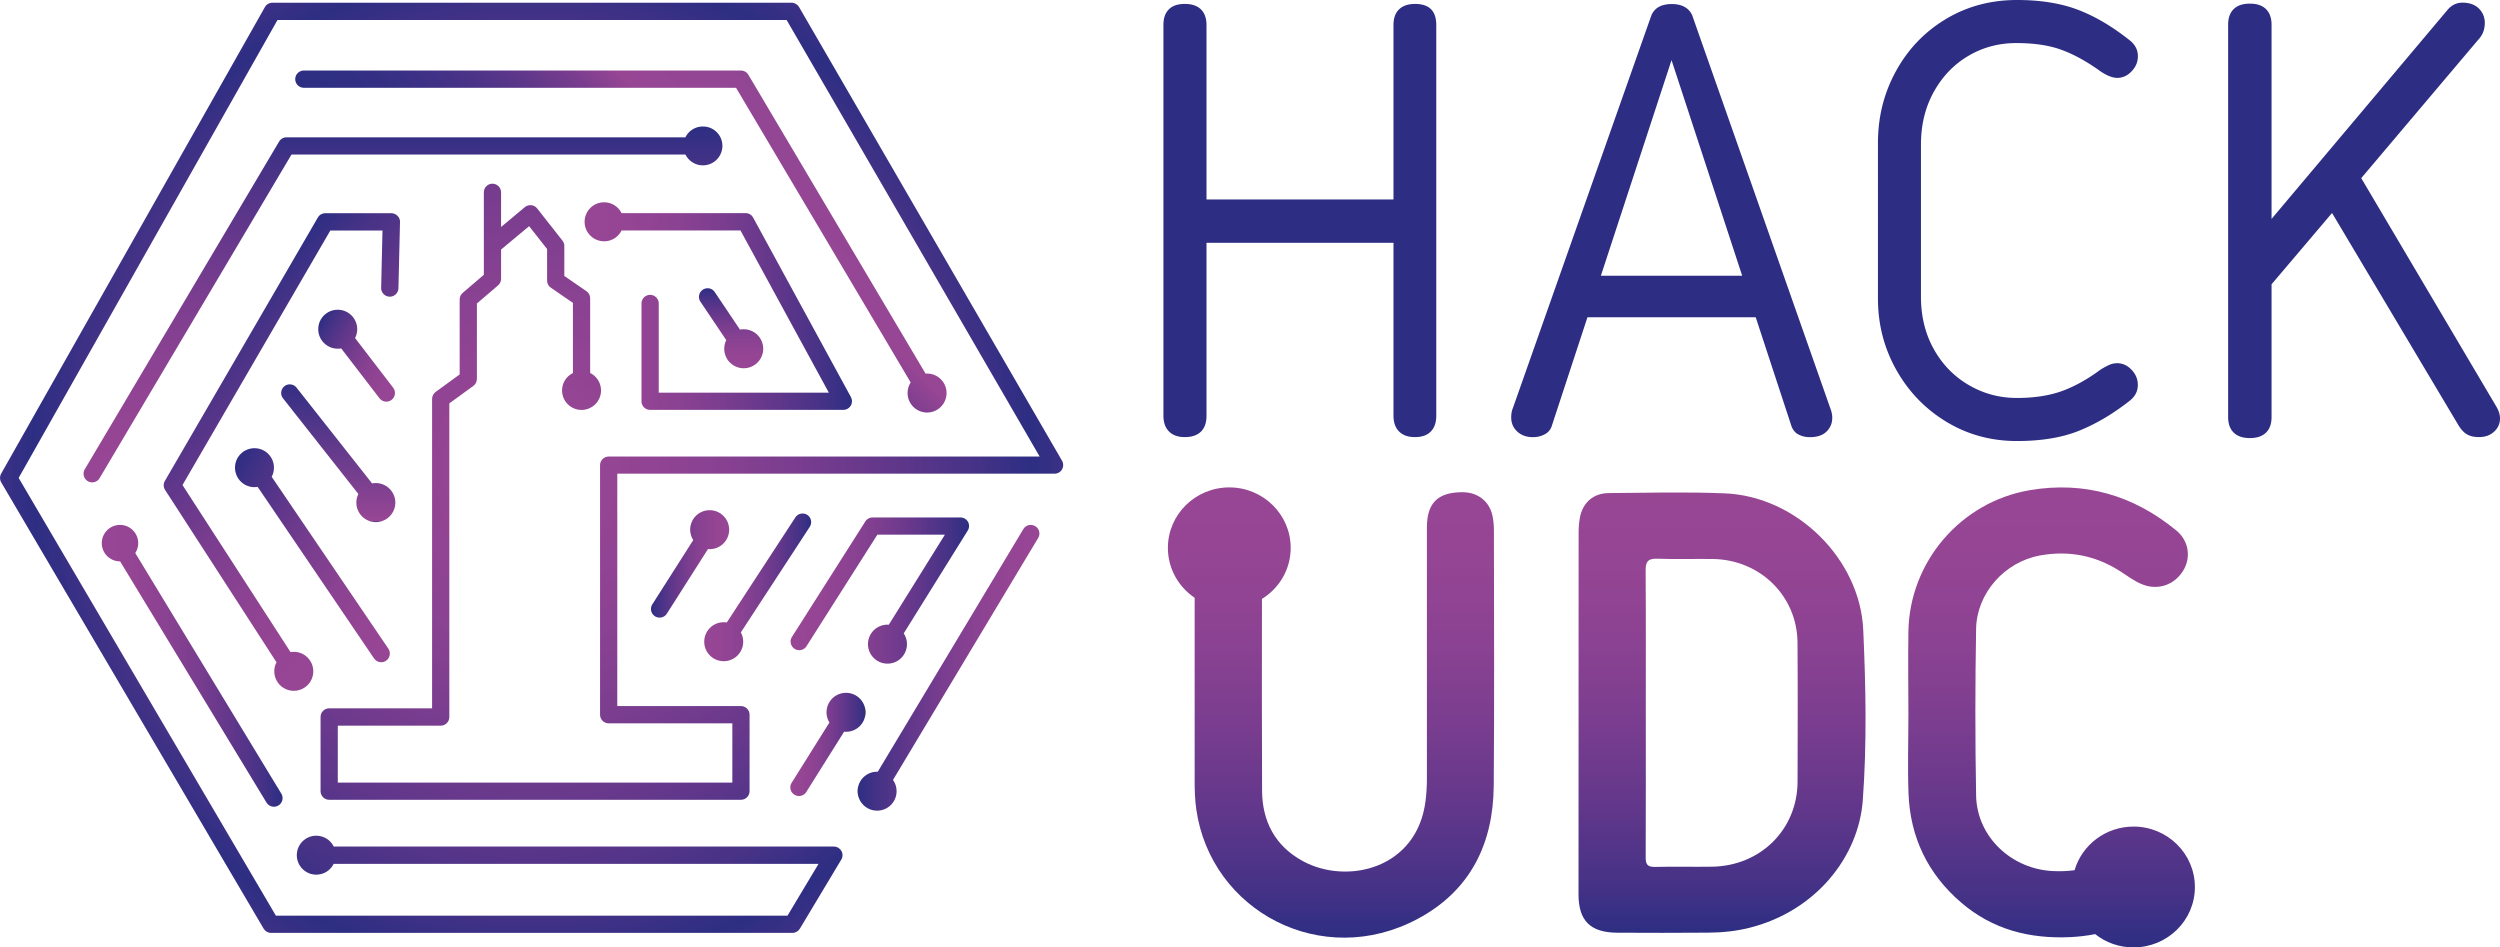
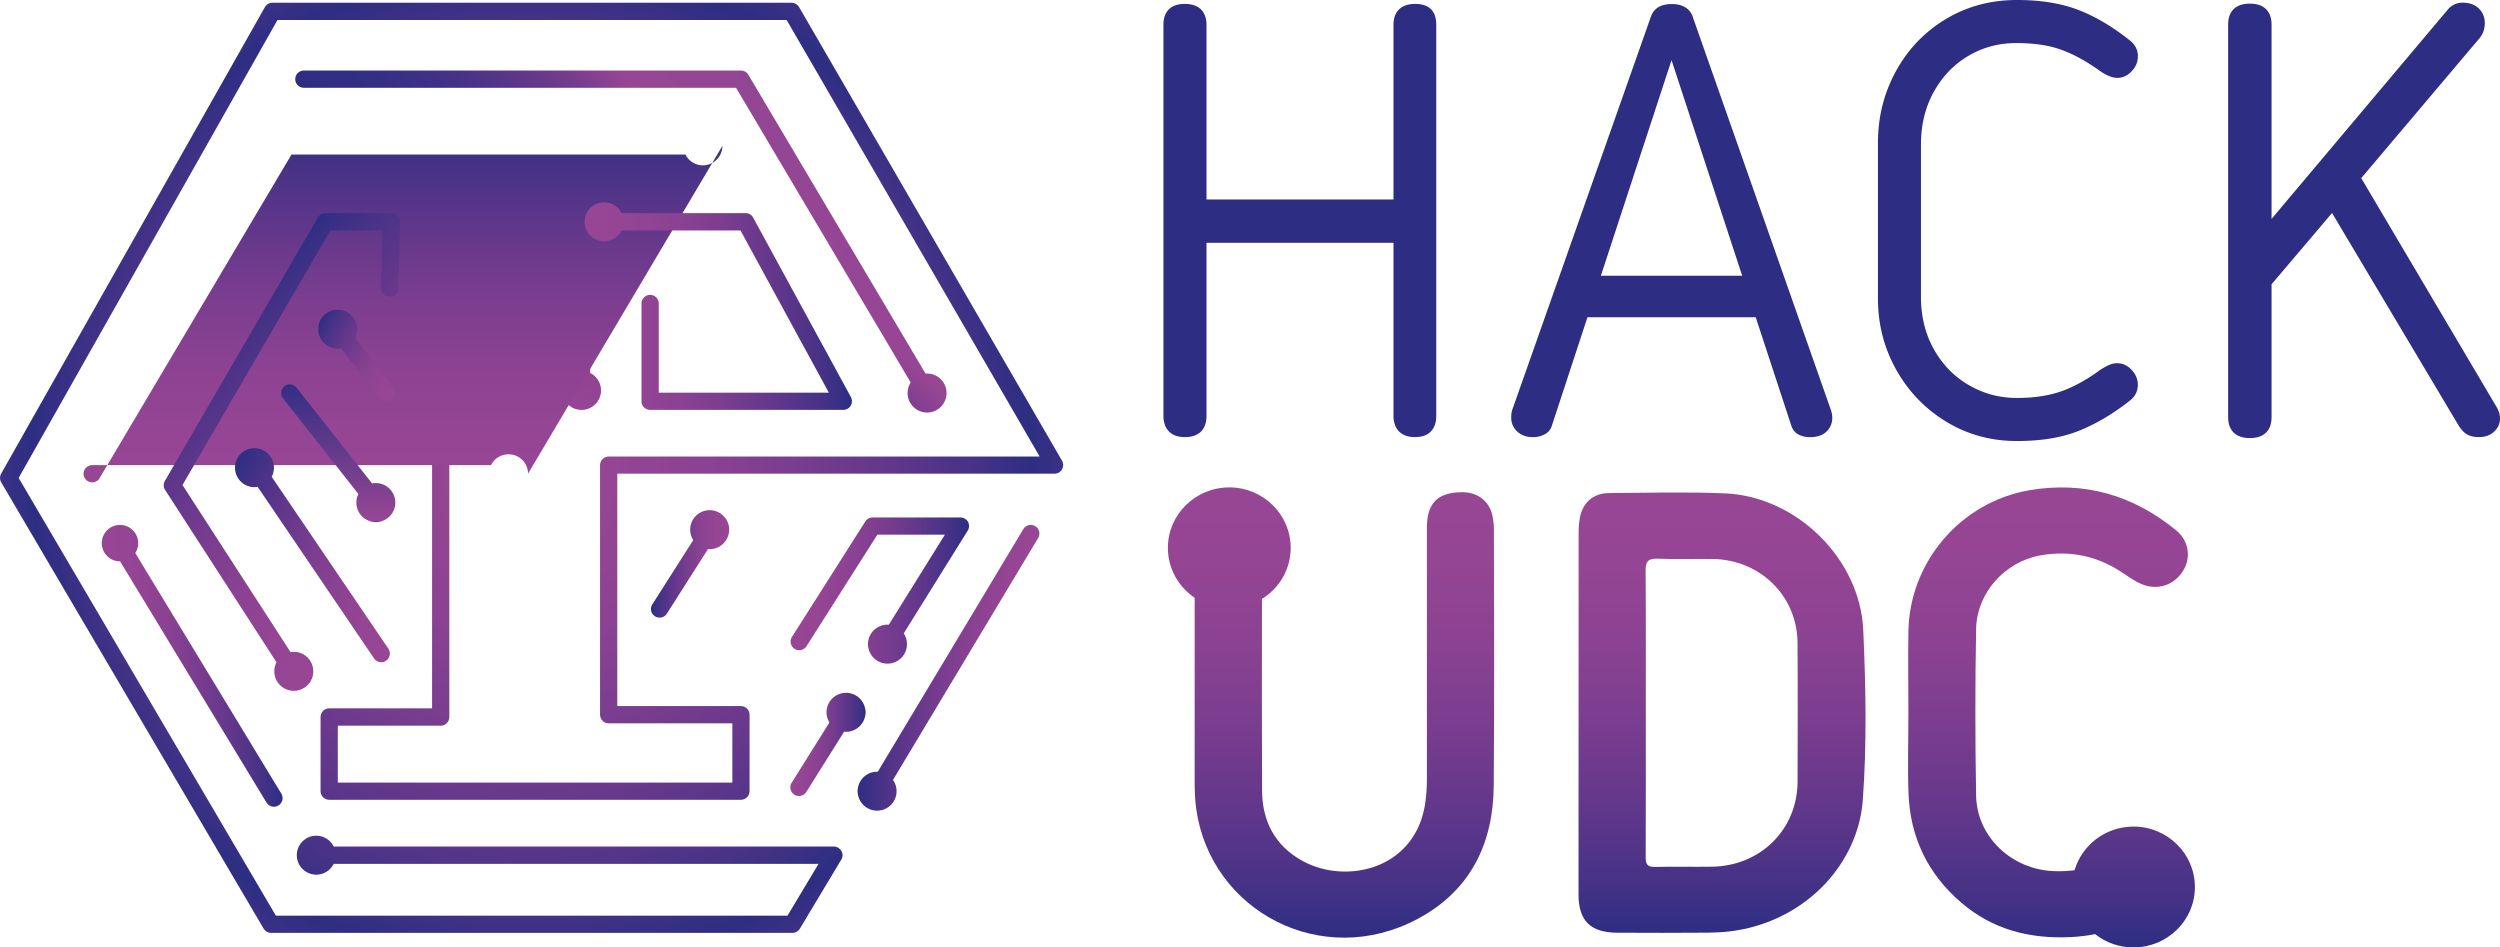
<svg xmlns="http://www.w3.org/2000/svg" viewBox="82.196 226.37 432.394 163.86">
  <path d="M330.61 230.69v67.58c0 1.18-.31 2.08-.94 2.73-.63.65-1.55.97-2.76.97-1.17 0-2.08-.32-2.73-.97-.64-.64-.97-1.55-.97-2.73v-29.9h-32.34v29.9c0 1.21-.32 2.13-.97 2.76-.64.63-1.57.94-2.78.94-1.18 0-2.09-.32-2.73-.97-.64-.64-.97-1.55-.97-2.73v-67.58c0-1.17.31-2.08.94-2.7.62-.63 1.54-.94 2.76-.94 1.21 0 2.14.31 2.78.94.64.62.97 1.53.97 2.7v30.18h32.34v-30.18c0-1.17.32-2.08.97-2.7.64-.63 1.57-.94 2.79-.94 2.43.01 3.64 1.22 3.64 3.64zm68.49 67.93c0 .95-.33 1.74-.99 2.39-.66.65-1.62.97-2.87.97-.76 0-1.43-.16-2.02-.48-.59-.32-.99-.84-1.22-1.56l-6.14-18.7h-29.1l-6.14 18.7c-.19.68-.6 1.19-1.22 1.53a4.3 4.3 0 0 1-2.08.51c-1.1 0-2-.32-2.7-.97-.7-.64-1.05-1.46-1.05-2.44 0-.61.09-1.14.28-1.59l23.93-67.86c.53-1.36 1.72-2.05 3.58-2.05.87 0 1.61.17 2.22.51.6.34 1.04.83 1.31 1.48l23.87 67.92c.22.56.34 1.11.34 1.64zm-15.58-24.56-12.22-37.29-12.22 37.29h24.44zm58.29 26.8c-2.94 1.19-6.53 1.79-10.77 1.79-4.47 0-8.54-1.11-12.19-3.32-3.66-2.22-6.55-5.21-8.67-8.98-2.12-3.77-3.18-7.89-3.18-12.36V251.1c0-4.51 1.04-8.66 3.13-12.45 2.08-3.79 4.95-6.78 8.61-8.98 3.66-2.2 7.76-3.3 12.31-3.3 4.02 0 7.49.55 10.43 1.65 2.94 1.1 5.92 2.84 8.95 5.23 1.02.76 1.53 1.71 1.53 2.84 0 .99-.36 1.86-1.08 2.61-.72.76-1.55 1.14-2.5 1.14-.8 0-1.76-.38-2.9-1.14-2.31-1.67-4.54-2.9-6.68-3.69-2.14-.8-4.77-1.19-7.87-1.19-3.03 0-5.8.74-8.3 2.22-2.5 1.48-4.49 3.55-5.97 6.22-1.48 2.67-2.22 5.71-2.22 9.12v26.31c0 3.41.75 6.44 2.24 9.1 1.5 2.65 3.51 4.72 6.05 6.19 2.54 1.48 5.3 2.22 8.3 2.22 2.99 0 5.59-.4 7.79-1.19 2.2-.8 4.41-2.03 6.65-3.69.61-.38 1.13-.66 1.56-.85.44-.19.88-.28 1.34-.28.95 0 1.78.38 2.5 1.14.72.76 1.08 1.63 1.08 2.61 0 1.14-.51 2.09-1.53 2.84-2.8 2.19-5.67 3.89-8.61 5.08zm72.78-2.13c0 .91-.34 1.68-1.02 2.3-.68.63-1.55.94-2.62.94-.87 0-1.58-.17-2.13-.51-.55-.34-1.05-.91-1.51-1.7l-21.77-36.55-10.46 12.33v22.96c0 1.18-.32 2.08-.97 2.7-.64.63-1.57.94-2.78.94-1.21 0-2.14-.31-2.79-.94-.64-.62-.97-1.52-.97-2.7v-67.86c0-1.18.32-2.08.97-2.7.64-.63 1.57-.94 2.79-.94 1.21 0 2.14.31 2.78.94.64.63.97 1.53.97 2.7v33.59l30.58-36.32c.68-.72 1.5-1.08 2.44-1.08 1.21 0 2.16.34 2.84 1.02.68.68 1.02 1.52 1.02 2.5 0 1.14-.38 2.1-1.14 2.9l-20.23 23.93 23.36 39.5c.43.72.64 1.41.64 2.05z" style="fill:#2d2e83" />
  <linearGradient id="a" x1="312.404" x2="312.404" y1="310.678" y2="388.55" gradientUnits="userSpaceOnUse">
    <stop offset="0" style="stop-color:#914694" />
    <stop offset="0" style="stop-color:#954694" />
    <stop offset="0" style="stop-color:#974694" />
    <stop offset=".168" style="stop-color:#944593" />
    <stop offset=".345" style="stop-color:#8b4292" />
    <stop offset=".526" style="stop-color:#7a3d8f" />
    <stop offset=".711" style="stop-color:#62378b" />
    <stop offset=".896" style="stop-color:#443286" />
    <stop offset="1" style="stop-color:#2d2e83" />
    <stop offset="1" style="stop-color:#000" />
  </linearGradient>
  <path d="M340.55 362.27c-.08 9.98-4.01 18.14-13.13 23.01-16.55 8.87-35.8-1.28-38.32-18.94-.24-1.67-.28-3.33-.28-5v-31.58c-2.8-1.89-4.63-5.05-4.63-8.63 0-5.78 4.76-10.46 10.63-10.46 5.85 0 10.61 4.68 10.61 10.46 0 3.72-1.98 6.98-4.97 8.83-.02 11.03-.02 22.1.02 33.14.02 5.29 2.24 9.59 7.04 12.2 7.66 4.17 19.81 1.35 21.24-10.46.15-1.24.23-2.5.23-3.74v-43.49c0-4.26 1.88-6.11 6.17-6.11 2.65 0 4.7 1.61 5.19 4.18.17.81.23 1.67.23 2.48.01 14.71.09 29.41-.03 44.11z" style="fill:url(#a)" />
  <linearGradient id="b" x1="380.04" x2="380.04" y1="311.546" y2="387.717" gradientUnits="userSpaceOnUse">
    <stop offset="0" style="stop-color:#914694" />
    <stop offset="0" style="stop-color:#954694" />
    <stop offset="0" style="stop-color:#974694" />
    <stop offset=".168" style="stop-color:#944593" />
    <stop offset=".345" style="stop-color:#8b4292" />
    <stop offset=".526" style="stop-color:#7a3d8f" />
    <stop offset=".711" style="stop-color:#62378b" />
    <stop offset=".896" style="stop-color:#443286" />
    <stop offset="1" style="stop-color:#2d2e83" />
    <stop offset="1" style="stop-color:#000" />
  </linearGradient>
  <path d="M355.22 349.55c0-10.35-.01-20.7.01-31.05 0-.88.06-1.78.23-2.65.5-2.57 2.33-4.18 4.99-4.2 6.69-.05 13.4-.23 20.08.05 12.44.52 23.38 11.38 23.93 23.62.44 9.82.64 19.66-.08 29.46-.72 9.83-8.17 19.18-19.57 22.05-2.33.59-4.71.83-7.1.85-5.26.05-10.52.03-15.78.01-4.65-.02-6.72-2.06-6.72-6.63 0-10.5.01-21.01.01-31.51zm11.63 0c0 8.36.02 16.73-.02 25.09-.01 1.17.27 1.7 1.6 1.67 3.29-.08 6.59.01 9.88-.04 8.41-.13 14.77-6.46 14.79-14.74.02-8 .05-16-.01-23.99-.05-8.09-6.47-14.39-14.68-14.49-3.19-.04-6.38.07-9.56-.05-1.67-.06-2.04.55-2.03 2.09.06 8.15.03 16.3.03 24.46z" style="fill:url(#b)" />
  <linearGradient id="c" x1="437.013" x2="437.013" y1="310.684" y2="390.227" gradientUnits="userSpaceOnUse">
    <stop offset="0" style="stop-color:#914694" />
    <stop offset="0" style="stop-color:#954694" />
    <stop offset="0" style="stop-color:#974694" />
    <stop offset=".168" style="stop-color:#944593" />
    <stop offset=".345" style="stop-color:#8b4292" />
    <stop offset=".526" style="stop-color:#7a3d8f" />
    <stop offset=".711" style="stop-color:#62378b" />
    <stop offset=".896" style="stop-color:#443286" />
    <stop offset="1" style="stop-color:#2d2e83" />
    <stop offset="1" style="stop-color:#000" />
  </linearGradient>
  <path d="M461.82 379.79c0 5.78-4.76 10.44-10.61 10.44-2.52 0-4.83-.85-6.64-2.3-1.37.28-2.78.44-4.25.52-7.09.33-13.47-1.3-18.91-5.96-5.79-4.96-8.82-11.29-9.12-18.83-.17-4.65-.02-9.29-.02-13.96 0-4.7-.08-9.4 0-14.11.19-12 9.01-22.4 20.99-24.44 9.5-1.61 18 .91 25.38 7 2.14 1.78 2.56 4.67 1.13 6.96-1.54 2.46-4.38 3.41-7.05 2.33-1.45-.57-2.65-1.54-3.95-2.35-4.21-2.67-8.84-3.54-13.73-2.65-6.13 1.11-10.95 6.52-11.06 12.68-.17 9.63-.17 19.25 0 28.86.13 7.13 6.15 12.76 13.38 13.05 1.26.06 2.46 0 3.65-.15 1.28-4.37 5.36-7.55 10.22-7.55 5.83.01 10.59 4.68 10.59 10.46z" style="fill:url(#c)" />
  <radialGradient id="d" cx="174.142" cy="307.272" r="86.386" gradientUnits="userSpaceOnUse" spreadMethod="reflect">
    <stop offset="0" style="stop-color:#914694" />
    <stop offset="0" style="stop-color:#954694" />
    <stop offset="0" style="stop-color:#974694" />
    <stop offset=".168" style="stop-color:#944593" />
    <stop offset=".345" style="stop-color:#8b4292" />
    <stop offset=".526" style="stop-color:#7a3d8f" />
    <stop offset=".711" style="stop-color:#62378b" />
    <stop offset=".896" style="stop-color:#443286" />
    <stop offset="1" style="stop-color:#2d2e83" />
    <stop offset="1" style="stop-color:#000" />
  </radialGradient>
  <path d="M265.89 307.55c-.27.47-.76.75-1.3.75h-75.63v40.19h21.39c.82 0 1.49.67 1.49 1.49v13.23c0 .82-.67 1.49-1.49 1.49h-71.22c-.82 0-1.49-.67-1.49-1.49v-12.84c0-.82.67-1.49 1.49-1.49h17.8v-53.51c0-.48.23-.93.61-1.21l4.16-3.03v-12.97c0-.44.19-.85.52-1.13l3.66-3.13v-14.27c0-.82.67-1.49 1.49-1.49s1.49.67 1.49 1.49v6l4.11-3.43c.31-.26.71-.38 1.12-.34.4.04.76.24 1.01.56l4.38 5.57c.21.26.32.59.32.93v5.18l3.83 2.64c.41.28.64.74.64 1.23v12.91c1.11.54 1.88 1.69 1.88 3.02 0 1.86-1.51 3.37-3.37 3.37s-3.37-1.5-3.37-3.37c0-1.11.54-2.1 1.37-2.7.16-.12.33-.22.51-.31v-12.13l-3.83-2.64c-.41-.27-.64-.73-.64-1.23v-5.45l-3.11-3.95-4.85 4.04v5.07c0 .44-.19.85-.52 1.13l-3.66 3.13v13.04c0 .48-.23.93-.61 1.21l-4.16 3.03v54.25c0 .83-.66 1.49-1.49 1.49h-17.8v9.85h68.24v-10.25h-21.39c-.82 0-1.49-.67-1.49-1.49v-43.17c0-.82.67-1.49 1.49-1.49h74.54l-43.76-75.5h-88.06l-44.77 79.2 44.49 75.71h88.49l5.37-8.96h-83.86c-.12.24-.27.47-.44.67-.61.73-1.53 1.2-2.57 1.2-1.86 0-3.37-1.51-3.37-3.37s1.5-3.37 3.37-3.37c1.33 0 2.48.77 3.02 1.88h86.5c.54 0 1.03.29 1.3.76.27.47.26 1.04-.02 1.5l-7.16 11.94c-.27.45-.76.73-1.28.73h-90.19c-.53 0-1.01-.28-1.28-.74L82.4 309.79c-.27-.46-.27-1.03-.01-1.49l45.62-80.7c.26-.47.76-.76 1.3-.76h89.79c.53 0 1.03.29 1.3.75l2.488 4.292 43.002 74.188c.26.45.26 1.02 0 1.48Z" style="fill:url(#d)" />
  <linearGradient id="e" x1="214.786" x2="174.876" y1="242.39" y2="282.3" gradientUnits="userSpaceOnUse">
    <stop offset="0" style="stop-color:#914694" />
    <stop offset=".199" style="stop-color:#954694" />
    <stop offset=".274" style="stop-color:#974694" />
    <stop offset=".276" style="stop-color:#974694" />
    <stop offset=".385" style="stop-color:#783c8e" />
    <stop offset=".496" style="stop-color:#5f378a" />
    <stop offset=".611" style="stop-color:#4a3387" />
    <stop offset=".731" style="stop-color:#3b3085" />
    <stop offset=".857" style="stop-color:#312f84" />
    <stop offset="1" style="stop-color:#2d2e83" />
    <stop offset="1" style="stop-color:#000" />
  </linearGradient>
  <path d="M245.91 294.35c0 1.86-1.5 3.37-3.37 3.37a3.372 3.372 0 0 1-2.83-5.2l-30.21-50.97h-74.75c-.82 0-1.49-.67-1.49-1.49s.67-1.49 1.49-1.49h75.6c.53 0 1.02.28 1.28.73l30.65 51.69c.09-.01.17-.01.26-.01 1.86 0 3.37 1.51 3.37 3.37z" style="fill:url(#e)" />
  <linearGradient id="f" x1="151.896" x2="151.896" y1="309.791" y2="248.234" gradientUnits="userSpaceOnUse">
    <stop offset="0" style="stop-color:#914694" />
    <stop offset="0" style="stop-color:#954694" />
    <stop offset="0" style="stop-color:#974694" />
    <stop offset=".168" style="stop-color:#944593" />
    <stop offset=".345" style="stop-color:#8b4292" />
    <stop offset=".526" style="stop-color:#7a3d8f" />
    <stop offset=".711" style="stop-color:#62378b" />
    <stop offset=".896" style="stop-color:#443286" />
    <stop offset="1" style="stop-color:#2d2e83" />
    <stop offset="1" style="stop-color:#000" />
  </linearGradient>
-   <path d="M207.14 251.6a3.372 3.372 0 0 1-6.39 1.5h-68.14l-33.19 55.97c-.27.47-.77.73-1.28.73a1.5 1.5 0 0 1-1.29-2.25l33.62-56.7c.27-.45.76-.73 1.29-.73h68.98a3.37 3.37 0 0 1 3.02-1.87 3.344 3.344 0 0 1 3.38 3.35z" style="fill:url(#f)" />
+   <path d="M207.14 251.6a3.372 3.372 0 0 1-6.39 1.5h-68.14l-33.19 55.97c-.27.47-.77.73-1.28.73a1.5 1.5 0 0 1-1.29-2.25c.27-.45.76-.73 1.29-.73h68.98a3.37 3.37 0 0 1 3.02-1.87 3.344 3.344 0 0 1 3.38 3.35z" style="fill:url(#f)" />
  <linearGradient id="g" x1="158.392" x2="118.815" y1="321.86" y2="282.283" gradientUnits="userSpaceOnUse">
    <stop offset="0" style="stop-color:#914694" />
    <stop offset="0" style="stop-color:#954694" />
    <stop offset="0" style="stop-color:#974694" />
    <stop offset=".168" style="stop-color:#944593" />
    <stop offset=".345" style="stop-color:#8b4292" />
    <stop offset=".526" style="stop-color:#7a3d8f" />
    <stop offset=".711" style="stop-color:#62378b" />
    <stop offset=".896" style="stop-color:#443286" />
    <stop offset="1" style="stop-color:#2d2e83" />
    <stop offset="1" style="stop-color:#000" />
  </linearGradient>
  <path d="m151.38 264.77-.27 11.45c-.02.82-.71 1.49-1.53 1.46a1.5 1.5 0 0 1-1.46-1.52l.23-9.92h-9.02l-25.57 44.02 18.69 28.9c.19-.03.37-.05.56-.05 1.86 0 3.37 1.51 3.37 3.37s-1.5 3.37-3.37 3.37a3.372 3.372 0 0 1-2.99-4.93l-19.27-29.81c-.3-.47-.32-1.07-.04-1.56l26.46-45.56c.27-.46.76-.74 1.29-.74h11.41c.41 0 .79.16 1.07.45.3.28.45.67.44 1.07z" style="fill:url(#g)" />
  <linearGradient id="h" x1="140.697" x2="140.697" y1="292.856" y2="316.669" gradientUnits="userSpaceOnUse">
    <stop offset="0" style="stop-color:#914694" />
    <stop offset="0" style="stop-color:#8d4593" />
    <stop offset="0" style="stop-color:#824191" />
    <stop offset="0" style="stop-color:#6f3b8d" />
    <stop offset="0" style="stop-color:#543589" />
    <stop offset="0" style="stop-color:#332f84" />
    <stop offset=".99" style="stop-color:#974694" />
    <stop offset=".991" style="stop-color:#924493" />
    <stop offset=".993" style="stop-color:#834090" />
    <stop offset=".996" style="stop-color:#6a398c" />
    <stop offset=".999" style="stop-color:#463287" />
    <stop offset="1" style="stop-color:#2d2e83" />
    <stop offset="1" style="stop-color:#000" />
  </linearGradient>
  <path d="M150.57 313.3c0 1.86-1.51 3.37-3.37 3.37s-3.37-1.51-3.37-3.37c0-.54.13-1.04.35-1.49l-13.03-16.54c-.51-.64-.4-1.58.24-2.1.64-.51 1.59-.4 2.1.25l13.06 16.56a3.387 3.387 0 0 1 4.02 3.32z" style="fill:url(#h)" />
  <linearGradient id="i" x1="208.645" x2="208.645" y1="290.058" y2="276.226" gradientUnits="userSpaceOnUse">
    <stop offset="0" style="stop-color:#914694" />
    <stop offset="0" style="stop-color:#954694" />
    <stop offset="0" style="stop-color:#974694" />
    <stop offset=".168" style="stop-color:#944593" />
    <stop offset=".345" style="stop-color:#8b4292" />
    <stop offset=".526" style="stop-color:#7a3d8f" />
    <stop offset=".711" style="stop-color:#62378b" />
    <stop offset=".896" style="stop-color:#443286" />
    <stop offset="1" style="stop-color:#2d2e83" />
    <stop offset="1" style="stop-color:#000" />
  </linearGradient>
-   <path d="M214.2 286.69c0 1.86-1.51 3.37-3.37 3.37a3.365 3.365 0 0 1-3.02-4.86l-4.47-6.65c-.46-.69-.27-1.61.41-2.07.69-.46 1.61-.28 2.07.41l4.36 6.49c.21-.04.43-.06.65-.06 1.86 0 3.37 1.51 3.37 3.37z" style="fill:url(#i)" />
  <linearGradient id="j" x1="208.311" x2="194.789" y1="323.909" y2="323.909" gradientUnits="userSpaceOnUse">
    <stop offset="0" style="stop-color:#914694" />
    <stop offset="0" style="stop-color:#954694" />
    <stop offset="0" style="stop-color:#974694" />
    <stop offset=".168" style="stop-color:#944593" />
    <stop offset=".345" style="stop-color:#8b4292" />
    <stop offset=".526" style="stop-color:#7a3d8f" />
    <stop offset=".711" style="stop-color:#62378b" />
    <stop offset=".896" style="stop-color:#443286" />
    <stop offset="1" style="stop-color:#2d2e83" />
    <stop offset="1" style="stop-color:#000" />
  </linearGradient>
  <path d="M208.31 317.98c0 1.86-1.5 3.37-3.37 3.37-.1 0-.2-.01-.29-.02l-7.11 11.17c-.28.45-.76.69-1.26.69-.27 0-.55-.08-.8-.23a1.5 1.5 0 0 1-.46-2.06l7.08-11.12c-.33-.52-.53-1.14-.53-1.8 0-1.86 1.5-3.37 3.37-3.37 1.87.01 3.37 1.52 3.37 3.37z" style="fill:url(#j)" />
  <linearGradient id="k" x1="203.995" x2="222.489" y1="327.948" y2="327.948" gradientUnits="userSpaceOnUse">
    <stop offset="0" style="stop-color:#914694" />
    <stop offset="0" style="stop-color:#954694" />
    <stop offset="0" style="stop-color:#974694" />
    <stop offset=".168" style="stop-color:#944593" />
    <stop offset=".345" style="stop-color:#8b4292" />
    <stop offset=".526" style="stop-color:#7a3d8f" />
    <stop offset=".711" style="stop-color:#62378b" />
    <stop offset=".896" style="stop-color:#443286" />
    <stop offset="1" style="stop-color:#2d2e83" />
    <stop offset="1" style="stop-color:#000" />
  </linearGradient>
-   <path d="m222.25 317.49-11.92 18.26a3.372 3.372 0 0 1-2.96 4.98c-1.86 0-3.37-1.5-3.37-3.37s1.51-3.37 3.37-3.37c.18 0 .35.01.53.04l11.86-18.17c.45-.69 1.38-.88 2.07-.43.67.44.86 1.36.42 2.06z" style="fill:url(#k)" />
  <linearGradient id="l" x1="218.922" x2="249.792" y1="328.515" y2="328.515" gradientUnits="userSpaceOnUse">
    <stop offset="0" style="stop-color:#914694" />
    <stop offset="0" style="stop-color:#954694" />
    <stop offset="0" style="stop-color:#974694" />
    <stop offset=".168" style="stop-color:#944593" />
    <stop offset=".345" style="stop-color:#8b4292" />
    <stop offset=".526" style="stop-color:#7a3d8f" />
    <stop offset=".711" style="stop-color:#62378b" />
    <stop offset=".896" style="stop-color:#443286" />
    <stop offset="1" style="stop-color:#2d2e83" />
    <stop offset="1" style="stop-color:#000" />
  </linearGradient>
  <path d="m249.56 318.16-11.06 17.76c.35.53.56 1.17.56 1.86 0 1.86-1.5 3.37-3.37 3.37-1.86 0-3.37-1.51-3.37-3.37a3.365 3.365 0 0 1 3.6-3.36l9.7-15.57h-11.68l-12.25 19.28c-.44.7-1.36.9-2.06.46-.69-.44-.9-1.36-.46-2.06l12.69-19.97c.27-.43.75-.69 1.26-.69h15.2c.54 0 1.04.3 1.31.77.24.48.23 1.06-.07 1.52z" style="fill:url(#l)" />
  <linearGradient id="m" x1="183.306" x2="229.547" y1="279.311" y2="279.311" gradientUnits="userSpaceOnUse">
    <stop offset="0" style="stop-color:#914694" />
    <stop offset="0" style="stop-color:#954694" />
    <stop offset="0" style="stop-color:#974694" />
    <stop offset=".168" style="stop-color:#944593" />
    <stop offset=".345" style="stop-color:#8b4292" />
    <stop offset=".526" style="stop-color:#7a3d8f" />
    <stop offset=".711" style="stop-color:#62378b" />
    <stop offset=".896" style="stop-color:#443286" />
    <stop offset="1" style="stop-color:#2d2e83" />
    <stop offset="1" style="stop-color:#000" />
  </linearGradient>
  <path d="M229.34 296.53c-.27.45-.76.73-1.28.73h-33.42c-.82 0-1.49-.67-1.49-1.49v-16.91c0-.82.67-1.49 1.49-1.49s1.49.67 1.49 1.49v15.42h29.42l-15.28-28.05H189.7a3.347 3.347 0 0 1-3.02 1.87c-1.86 0-3.37-1.5-3.37-3.37 0-1.86 1.5-3.37 3.37-3.37 1.33 0 2.47.76 3.02 1.87h21.45c.55 0 1.05.3 1.31.78l16.91 31.04c.24.47.24 1.03-.03 1.48z" style="fill:url(#m)" />
  <linearGradient id="n" x1="152.11" x2="136.819" y1="291.967" y2="283.139" gradientUnits="userSpaceOnUse">
    <stop offset="0" style="stop-color:#914694" />
    <stop offset="0" style="stop-color:#954694" />
    <stop offset="0" style="stop-color:#974694" />
    <stop offset=".168" style="stop-color:#944593" />
    <stop offset=".345" style="stop-color:#8b4292" />
    <stop offset=".526" style="stop-color:#7a3d8f" />
    <stop offset=".711" style="stop-color:#62378b" />
    <stop offset=".896" style="stop-color:#443286" />
    <stop offset="1" style="stop-color:#2d2e83" />
    <stop offset="1" style="stop-color:#000" />
  </linearGradient>
  <path d="M149.92 295.53c-.27.21-.59.31-.91.31-.45 0-.89-.2-1.18-.59l-6.62-8.62c-.2.04-.4.05-.6.05-1.86 0-3.37-1.51-3.37-3.37s1.5-3.37 3.37-3.37c1.86 0 3.37 1.51 3.37 3.37 0 .55-.13 1.07-.37 1.53l6.59 8.59c.5.66.38 1.6-.28 2.1z" style="fill:url(#n)" />
  <linearGradient id="o" x1="154.112" x2="119.536" y1="332.046" y2="312.084" gradientUnits="userSpaceOnUse">
    <stop offset="0" style="stop-color:#914694" />
    <stop offset="0" style="stop-color:#954694" />
    <stop offset="0" style="stop-color:#974694" />
    <stop offset=".168" style="stop-color:#944593" />
    <stop offset=".345" style="stop-color:#8b4292" />
    <stop offset=".526" style="stop-color:#7a3d8f" />
    <stop offset=".711" style="stop-color:#62378b" />
    <stop offset=".896" style="stop-color:#443286" />
    <stop offset="1" style="stop-color:#2d2e83" />
    <stop offset="1" style="stop-color:#000" />
  </linearGradient>
  <path d="M148.97 340.65c-.26.18-.55.26-.84.26-.48 0-.94-.23-1.24-.66l-20.13-29.67c-.18.03-.36.05-.55.05-1.86 0-3.37-1.5-3.37-3.37s1.51-3.37 3.37-3.37 3.37 1.5 3.37 3.37c0 .57-.14 1.11-.39 1.58l20.18 29.73c.46.69.28 1.62-.4 2.08z" style="fill:url(#o)" />
  <linearGradient id="p" x1="99.813" x2="131.07" y1="341.528" y2="341.528" gradientUnits="userSpaceOnUse">
    <stop offset="0" style="stop-color:#914694" />
    <stop offset="0" style="stop-color:#954694" />
    <stop offset="0" style="stop-color:#974694" />
    <stop offset=".168" style="stop-color:#944593" />
    <stop offset=".345" style="stop-color:#8b4292" />
    <stop offset=".526" style="stop-color:#7a3d8f" />
    <stop offset=".711" style="stop-color:#62378b" />
    <stop offset=".896" style="stop-color:#443286" />
    <stop offset="1" style="stop-color:#2d2e83" />
    <stop offset="1" style="stop-color:#000" />
  </linearGradient>
  <path d="M130.35 365.68c-.24.15-.51.22-.78.22-.5 0-1-.26-1.28-.72l-25.32-41.72h-.02a3.15 3.15 0 1 1 3.15-3.15c0 .63-.19 1.22-.51 1.71l25.26 41.61c.43.7.21 1.62-.5 2.05z" style="fill:url(#p)" />
  <linearGradient id="q" x1="218.924" x2="231.889" y1="355.096" y2="355.096" gradientUnits="userSpaceOnUse">
    <stop offset="0" style="stop-color:#914694" />
    <stop offset="0" style="stop-color:#954694" />
    <stop offset="0" style="stop-color:#974694" />
    <stop offset=".168" style="stop-color:#944593" />
    <stop offset=".345" style="stop-color:#8b4292" />
    <stop offset=".526" style="stop-color:#7a3d8f" />
    <stop offset=".711" style="stop-color:#62378b" />
    <stop offset=".896" style="stop-color:#443286" />
    <stop offset="1" style="stop-color:#2d2e83" />
    <stop offset="1" style="stop-color:#000" />
  </linearGradient>
  <path d="M231.89 349.57c0 1.86-1.5 3.37-3.37 3.37-.11 0-.22-.01-.33-.02l-6.51 10.38a1.495 1.495 0 1 1-2.53-1.59l6.5-10.38a3.365 3.365 0 0 1 2.87-5.13c1.86 0 3.37 1.5 3.37 3.37z" style="fill:url(#q)" />
  <linearGradient id="r" x1="261.974" x2="230.54" y1="341.865" y2="341.865" gradientUnits="userSpaceOnUse">
    <stop offset="0" style="stop-color:#914694" />
    <stop offset="0" style="stop-color:#954694" />
    <stop offset="0" style="stop-color:#974694" />
    <stop offset=".168" style="stop-color:#944593" />
    <stop offset=".345" style="stop-color:#8b4292" />
    <stop offset=".526" style="stop-color:#7a3d8f" />
    <stop offset=".711" style="stop-color:#62378b" />
    <stop offset=".896" style="stop-color:#443286" />
    <stop offset="1" style="stop-color:#2d2e83" />
    <stop offset="1" style="stop-color:#000" />
  </linearGradient>
  <path d="m261.76 319.41-25.11 41.85c.39.55.62 1.22.62 1.95 0 1.86-1.5 3.37-3.37 3.37-1.86 0-3.37-1.51-3.37-3.37s1.5-3.37 3.37-3.37c.04 0 .08 0 .11.01l25.18-41.97c.42-.7 1.34-.94 2.05-.51.72.42.94 1.34.52 2.04z" style="fill:url(#r)" />
</svg>